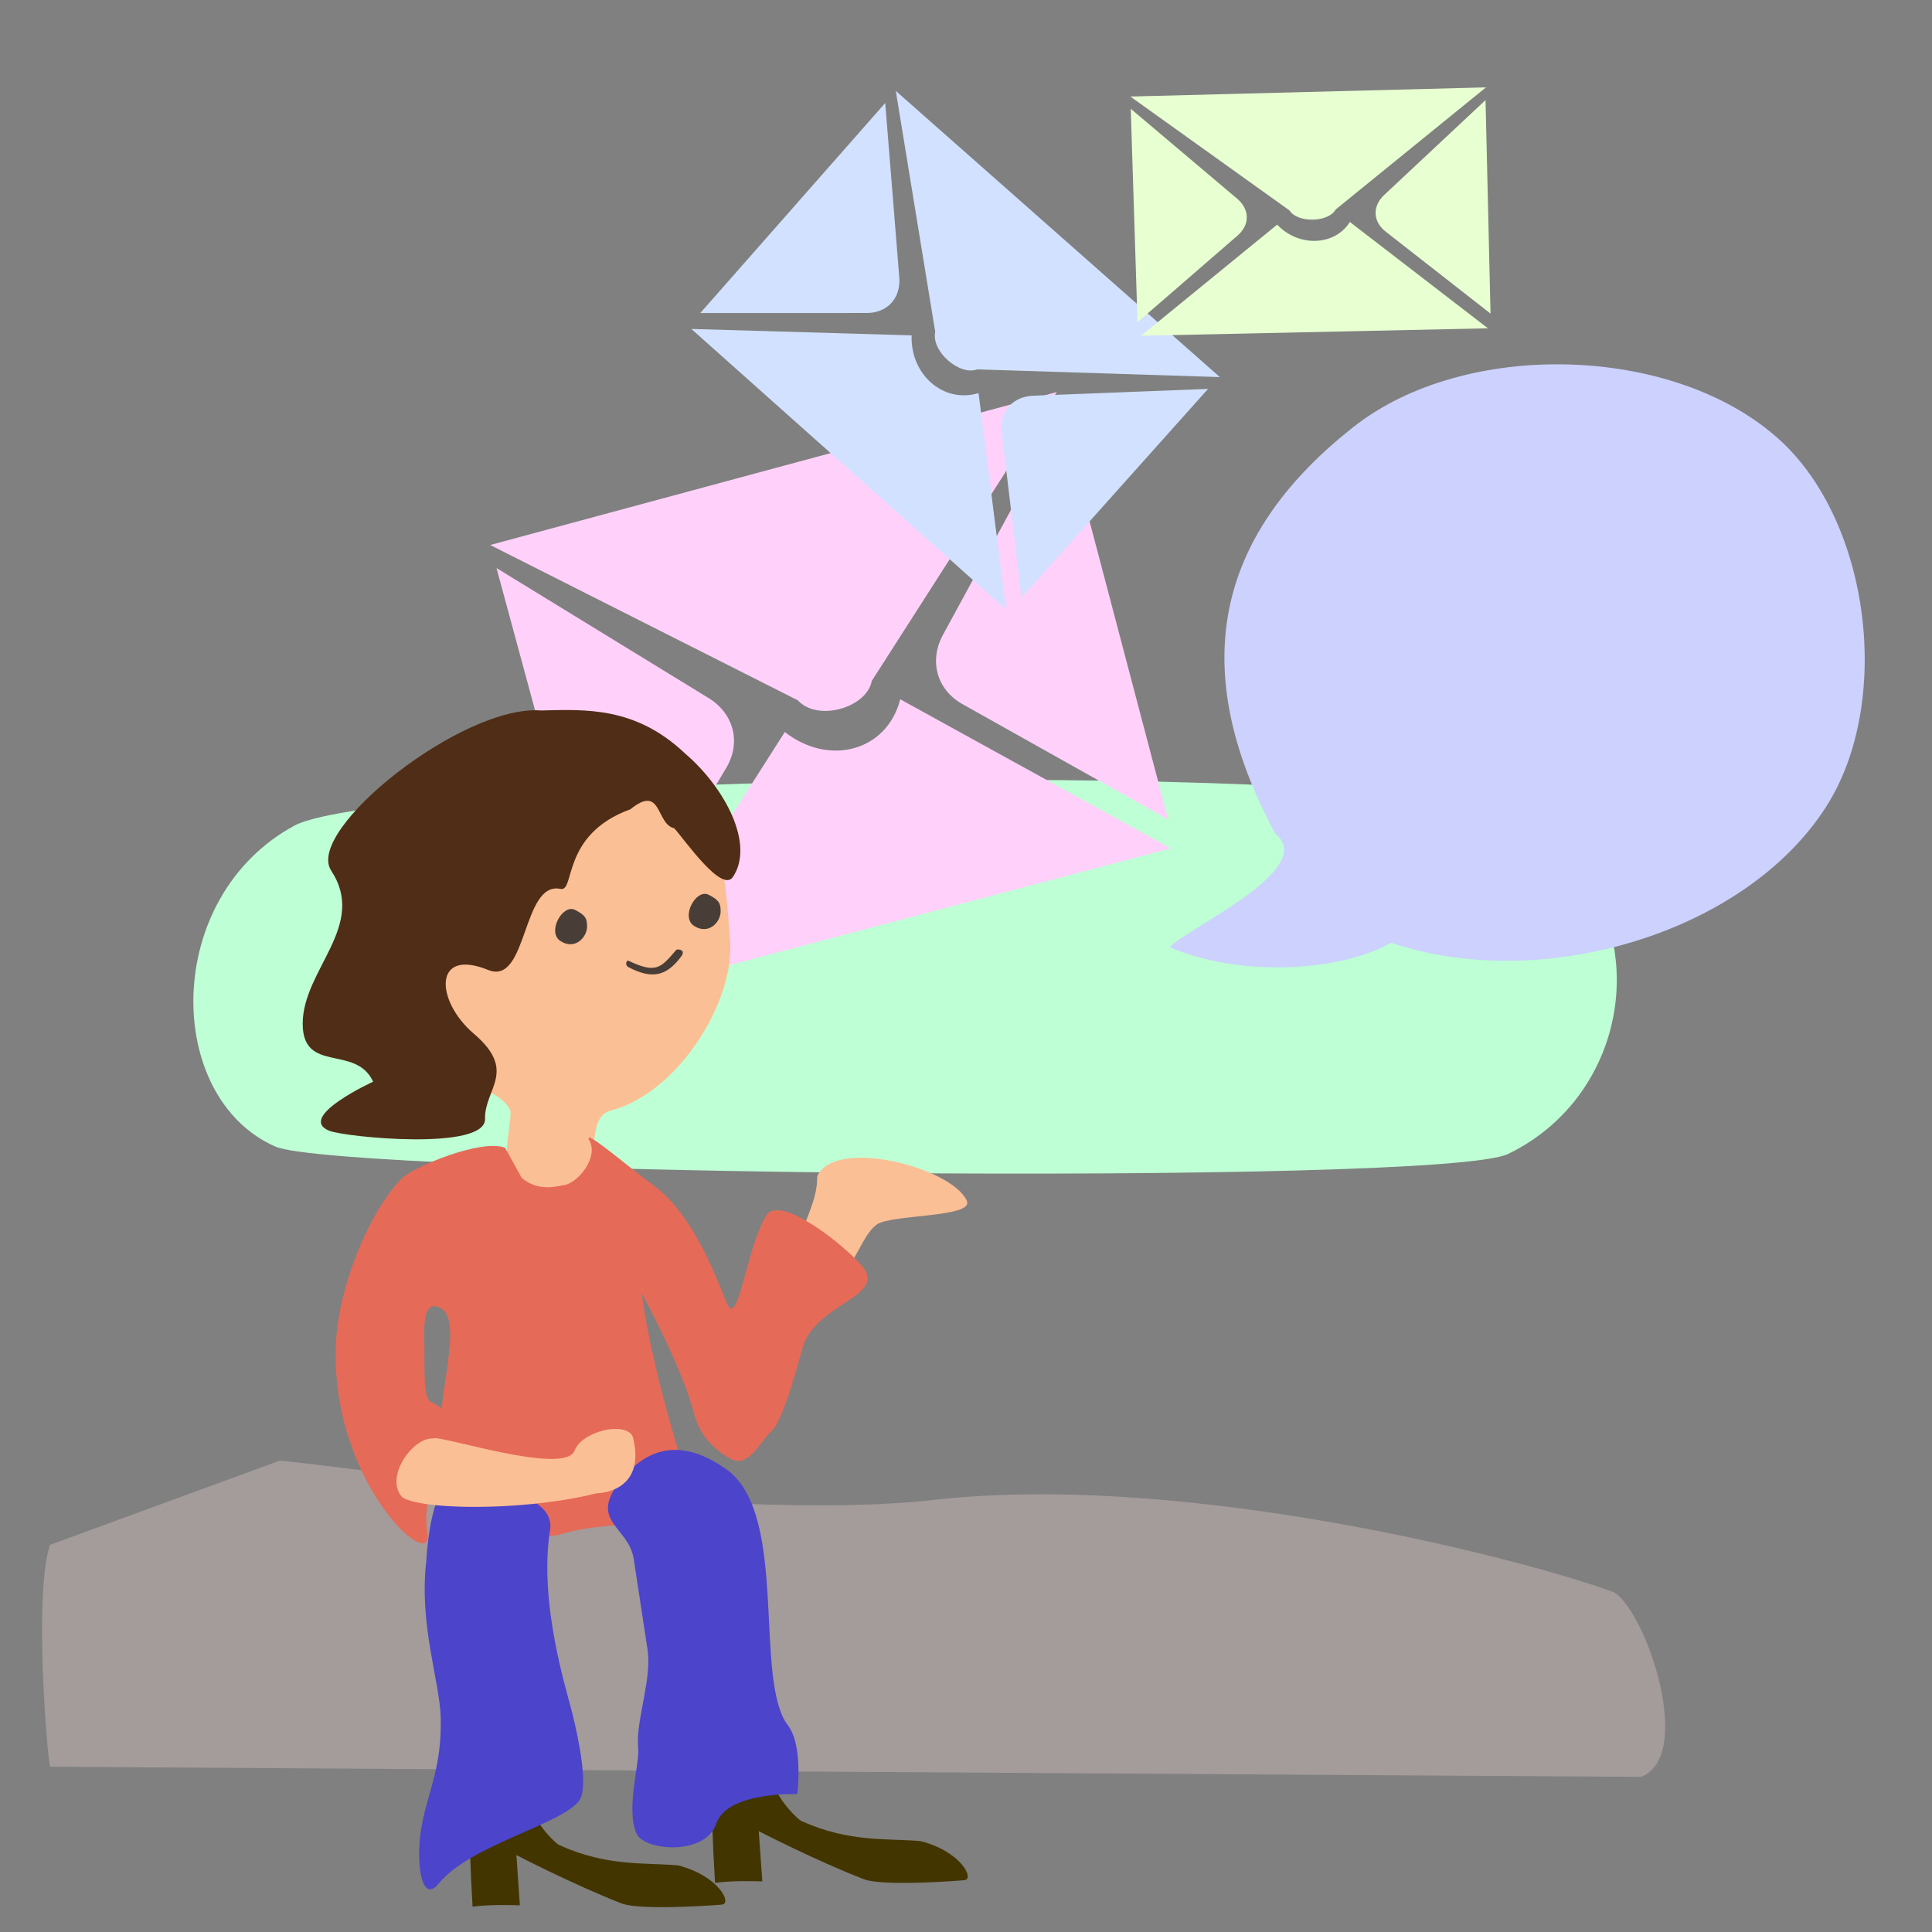
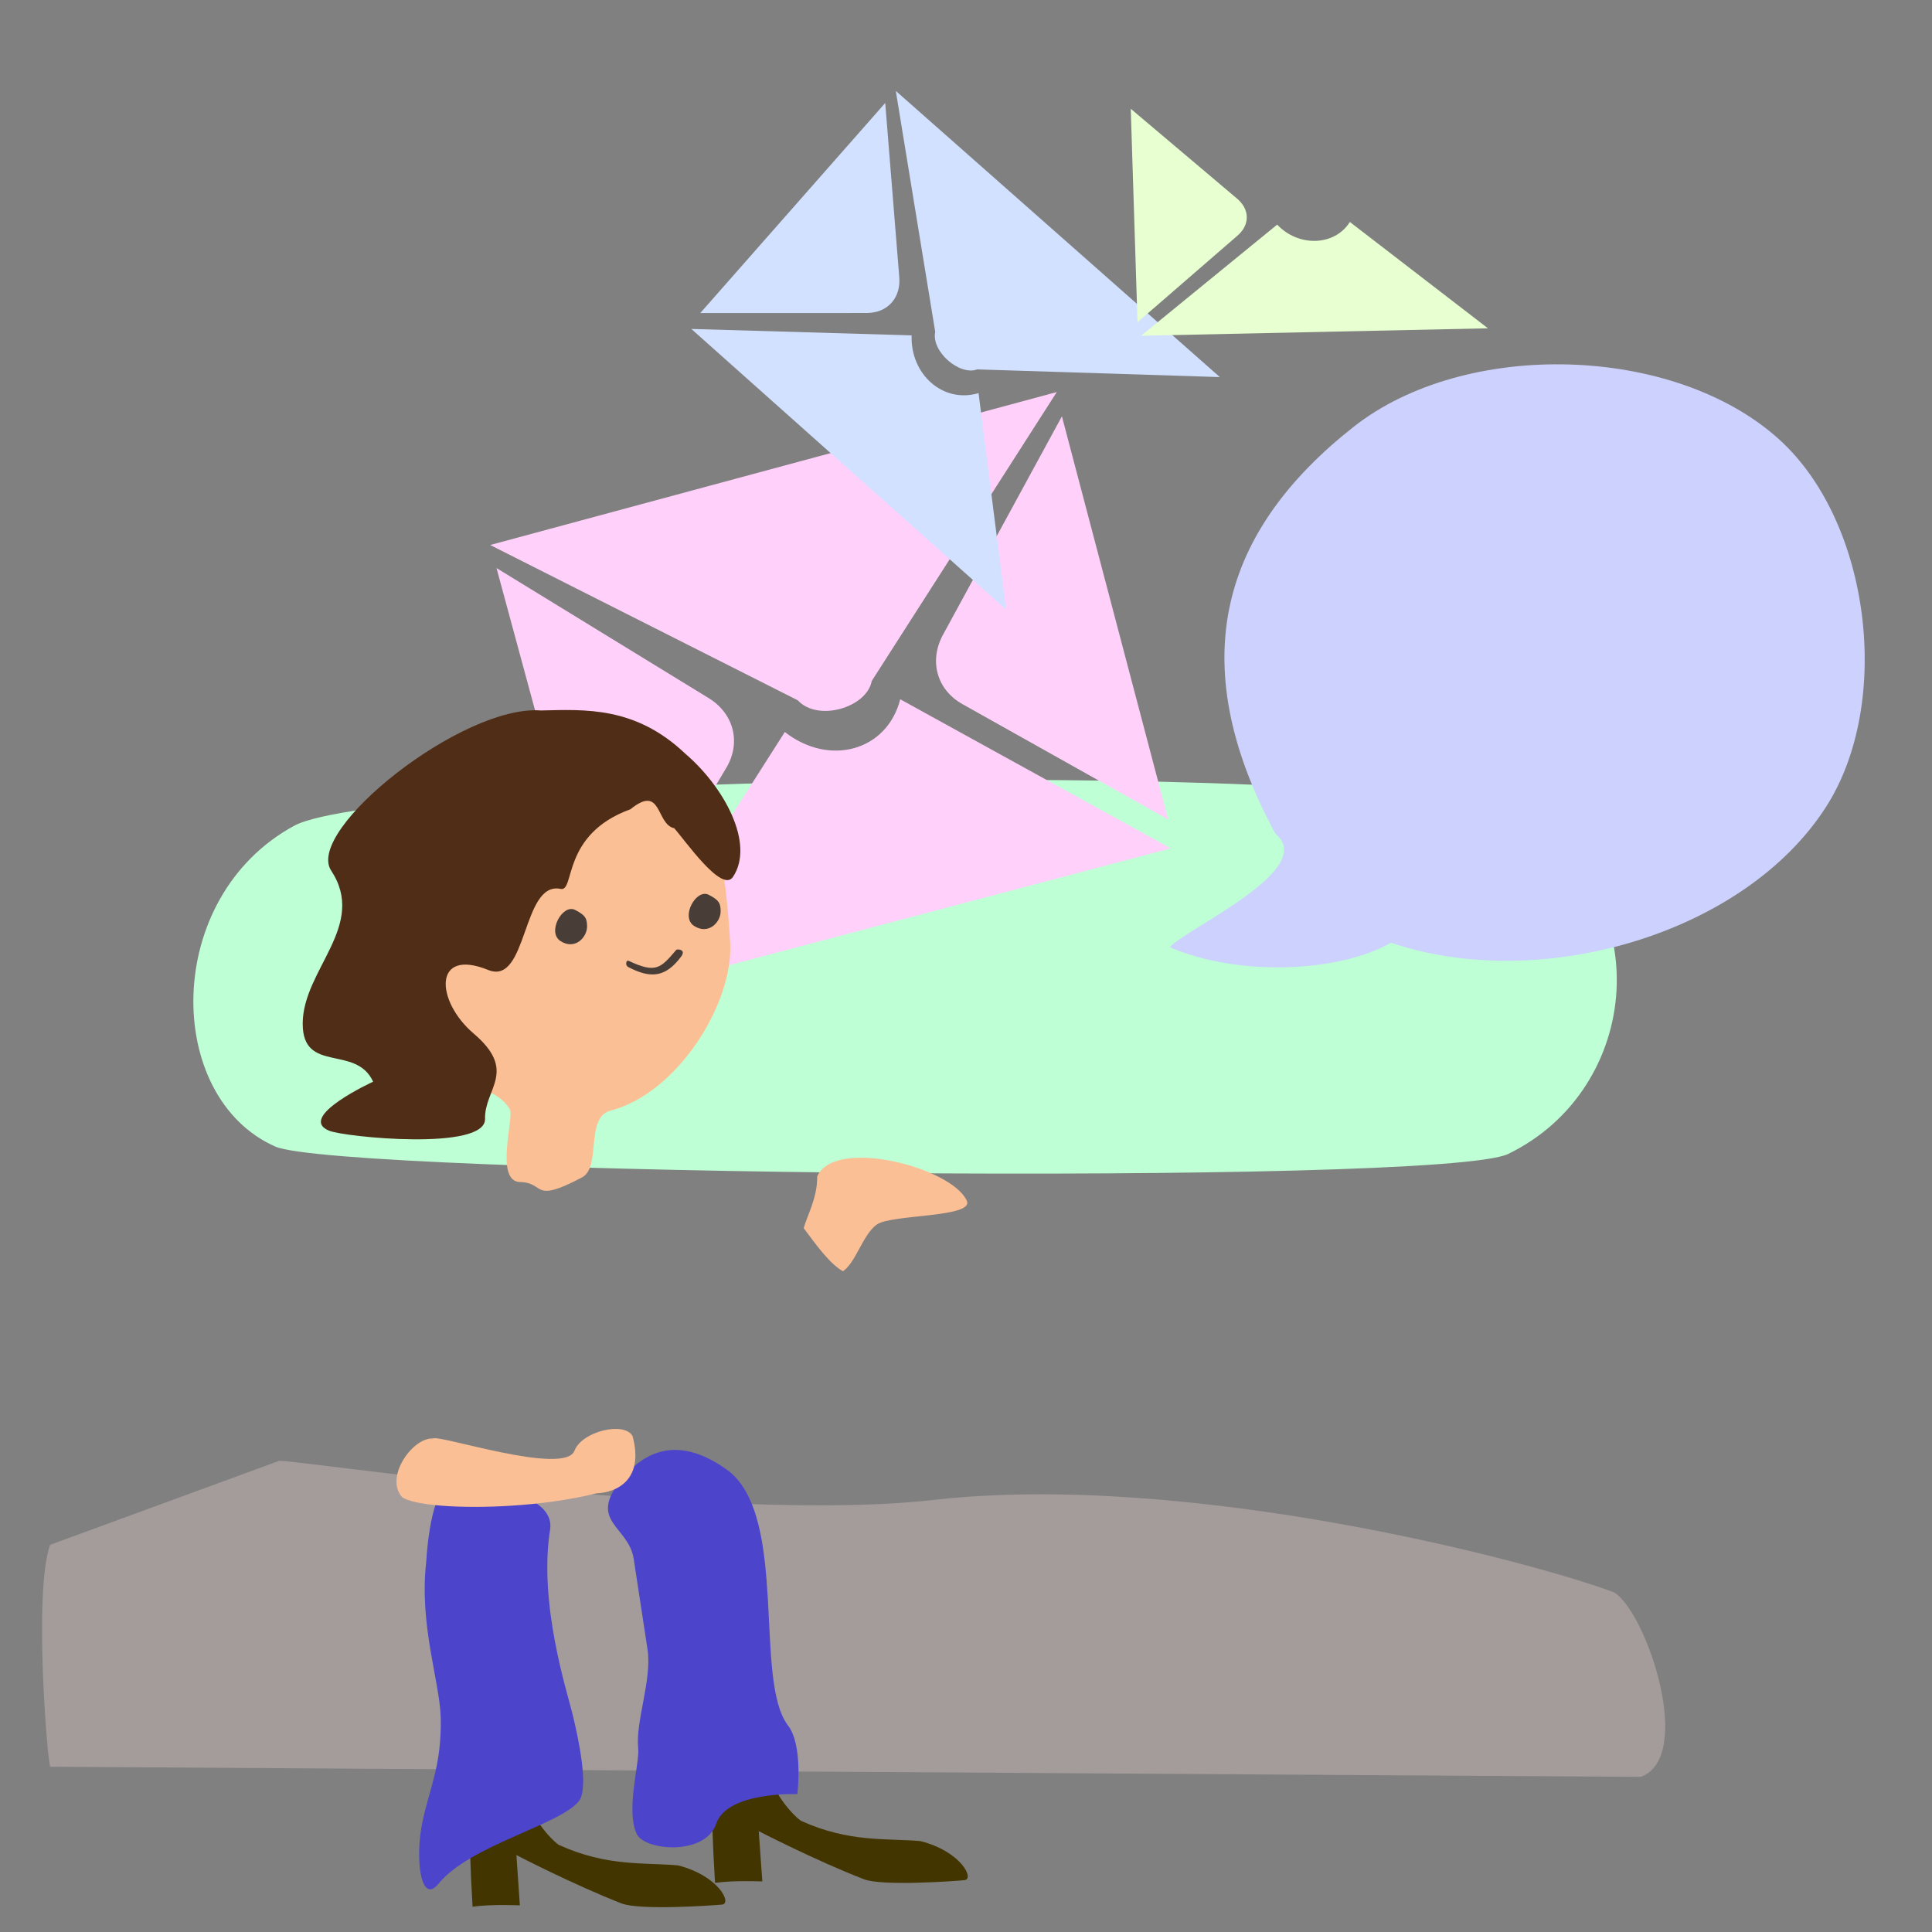
<svg xmlns="http://www.w3.org/2000/svg" xmlns:ns1="http://www.inkscape.org/namespaces/inkscape" xmlns:ns2="http://sodipodi.sourceforge.net/DTD/sodipodi-0.dtd" width="250mm" height="250mm" viewBox="0 0 250 250" version="1.1" id="svg1" ns1:version="1.3.2 (091e20e, 2023-11-25, custom)" ns2:docname="support.svg">
  <rect x="0" y="0" width="250" height="250" fill="#808080" stroke="none" />
  <ns2:namedview id="namedview1" pagecolor="#ffffff" bordercolor="#666666" borderopacity="1.0" ns1:showpageshadow="2" ns1:pageopacity="0.0" ns1:pagecheckerboard="0" ns1:deskcolor="#d1d1d1" ns1:document-units="mm" showgrid="false" ns1:zoom="0.49764326" ns1:cx="92.435694" ns1:cy="472.22583" ns1:window-width="1920" ns1:window-height="991" ns1:window-x="2391" ns1:window-y="-9" ns1:window-maximized="1" ns1:current-layer="layer1">
    <ns1:grid id="grid1" units="px" originx="0" originy="0" spacingx="0.265" spacingy="0.265" empcolor="#3f3fff" empopacity="0.251" color="#3f3fff" opacity="0.125" empspacing="5" dotted="false" gridanglex="30" gridanglez="30" visible="false" />
  </ns2:namedview>
  <defs id="defs1" />
  <g ns1:label="bg" ns1:groupmode="layer" id="layer1" style="display:inline">
    <path id="rect4" style="fill:#beffd5;fill-opacity:1;stroke-width:0.465" d="m 38.081,106.845 c 11.853,-6.424 144.807,-8.917 158.938,-0.845 17.599,10.053 15.421,34.941 -1.858,43.318 -8.716,4.226 -151.278,2.695 -159.54,-0.954 -14.412,-6.365 -14.635,-32.254 2.46,-41.519 z" ns2:nodetypes="sssss" />
    <path id="rect1" style="fill:#ccd1fd;fill-opacity:1;stroke-width:0.365" d="m 175.155,55.233 c 14.434,-11.377 41.51,-10.695 55.11,1.666 11.821,10.744 14.644,34.109 6.004,47.545 -10.626,16.526 -37.05,24.07 -56.269,17.546 -6.835,3.89 -19.859,4.38 -28.626,0.577 2.029,-2.371 19.29,-10.107 13.657,-14.683 -12.161,-22.56 -6.751,-39.352 10.122,-52.651 z" ns2:nodetypes="saacccs" />
    <g id="g2" transform="rotate(-14.965,-8.806,-70.267)">
      <path id="rect2" style="fill:#ffd1fa;fill-opacity:1;stroke-width:0.365" d="M 24.625,84.401 100.566,84.213 67.781,114.146 c -1.509,3.174 -8.13,3.338 -9.885,-0.046 z" ns2:nodetypes="ccccc" />
      <path id="rect2-2" style="fill:#ffd1fa;fill-opacity:1;stroke-width:0.365" d="m 24.83,141.444 -0.188,-53.949 22.039,23.199 c 2.798,2.825 2.774,6.814 -0.046,9.509 z" ns2:nodetypes="ccccc" />
      <path id="rect2-2-7" style="fill:#ffd1fa;fill-opacity:1;stroke-width:0.365" d="m 100.207,141.371 0.188,-53.949 -22.039,23.199 c -2.798,2.825 -2.774,6.814 0.046,9.509 z" ns2:nodetypes="ccccc" />
      <path id="rect2-4" style="fill:#ffd1fa;fill-opacity:1;stroke-width:0.365" d="m 25.506,144.879 74.062,0.188 -28.838,-27.678 c -3.389,6.037 -11.138,6.06 -15.524,0.234 z" ns2:nodetypes="ccccc" />
    </g>
    <g id="g3" transform="rotate(41.579,308.397,123.029)">
      <path id="rect2-1" style="fill:#d1e1ff;fill-opacity:1;stroke-width:0.257" d="m 90.571,167.537 55.942,-0.126 -24.151,20.096 c -1.112,2.131 -5.989,2.241 -7.282,-0.031 z" ns2:nodetypes="ccccc" />
      <path id="rect2-2-8" style="fill:#d1e1ff;fill-opacity:1;stroke-width:0.257" d="m 90.722,205.833 -0.138,-36.218 16.235,15.574 c 2.061,1.897 2.044,4.575 -0.034,6.384 z" ns2:nodetypes="ccccc" />
-       <path id="rect2-2-7-2" style="fill:#d1e1ff;fill-opacity:1;stroke-width:0.257" d="m 146.248,205.784 0.138,-36.218 -16.235,15.574 c -2.061,1.897 -2.044,4.575 0.034,6.384 z" ns2:nodetypes="ccccc" />
      <path id="rect2-4-0" style="fill:#d1e1ff;fill-opacity:1;stroke-width:0.257" d="m 91.22,208.139 54.557,0.126 -21.243,-18.581 c -2.497,4.053 -8.204,4.069 -11.436,0.157 z" ns2:nodetypes="ccccc" />
    </g>
    <g id="g4" transform="matrix(0.823,0,0,0.763,17.553,-9.766)">
-       <path id="rect2-1-7" style="fill:#e7ffd1;fill-opacity:1;stroke-width:0.257" d="m 156.393,29.171 55.921,-1.554 -23.63,20.705 c -1.057,2.158 -5.93,2.393 -7.28,0.155 z" ns2:nodetypes="ccccc" />
      <path id="rect2-2-8-3" style="fill:#e7ffd1;fill-opacity:1;stroke-width:0.257" d="m 157.522,67.45 -1.063,-36.203 16.627,15.155 c 2.109,1.843 2.16,4.521 0.129,6.382 z" ns2:nodetypes="ccccc" />
-       <path id="rect2-2-7-2-9" style="fill:#e7ffd1;fill-opacity:1;stroke-width:0.257" d="m 213.028,65.984 -0.786,-36.21 -15.832,15.984 c -2.012,1.949 -1.926,4.625 0.197,6.381 z" ns2:nodetypes="ccccc" />
      <path id="rect2-4-0-4" style="fill:#e7ffd1;fill-opacity:1;stroke-width:0.257" d="m 158.078,69.743 54.543,-1.266 -21.711,-18.033 c -2.392,4.115 -8.098,4.277 -11.428,0.449 z" ns2:nodetypes="ccccc" />
    </g>
    <path id="rect3" style="fill:#a49b9b;stroke-width:1.406;fill-opacity:1" ns1:label="chair" d="m 36.087,189.044 c 0.319,-0.453 57.049,8.287 85.06,5.006 32.886,-3.599 76.67,7.868 87.753,12.013 4.294,2.808 10.36,21.296 3.428,23.864 L 6.484,228.615 c -0.378,-1.223 -2.144,-22.564 -0.007,-28.715 z" ns2:nodetypes="ccccccc" />
  </g>
  <g ns1:groupmode="layer" id="layer2" ns1:label="ppl">
    <path id="rect5-3" style="display:inline;fill:#fbbf95;fill-opacity:1;stroke-width:0.429;stroke:none;stroke-opacity:1;stroke-dasharray:none" d="m 103.999,158.922 c 0.4,-1.539 1.791,-3.927 1.746,-6.697 2.235,-5.101 17.378,-1.183 19.358,3.143 1.008,2.204 -9.771,1.74 -11.652,3.088 -1.798,1.288 -2.703,4.923 -4.376,6.048 -1.754,-1.011 -3.476,-3.442 -5.077,-5.582 z" ns2:nodetypes="ccsscc" />
    <path id="rect2-8-1" style="display:inline;fill:#423500;fill-opacity:1;stroke-width:1.429" d="m 69.032,234.572 c 0.637,1.725 2.799,3.939 3.348,4.187 6.21,2.81 11.035,2.227 15.361,2.621 5.265,1.341 7.035,4.966 5.679,5.072 -1.248,0.115 -10.608,0.781 -13.01,-0.155 -6.238,-2.432 -13.587,-6.249 -13.587,-6.249 l 0.448,6.503 c 0,0 -3.711,-0.171 -6.12,0.175 -0.293,-4.845 -0.46,-10.013 -0.306,-11.272 z" ns2:nodetypes="csccsccccc" />
    <path id="rect2-8-1-7" style="display:inline;fill:#423500;fill-opacity:1;stroke-width:1.429" d="m 100.375,231.473 c 0.641,1.724 2.809,3.932 3.358,4.179 6.217,2.795 11.04,2.2 15.368,2.584 5.268,1.328 7.047,4.949 5.692,5.058 -1.248,0.118 -10.607,0.807 -13.01,-0.124 -6.244,-2.417 -13.602,-6.217 -13.602,-6.217 l 0.464,6.502 c 0,0 -3.711,-0.162 -6.12,0.189 -0.305,-4.845 -0.484,-10.012 -0.333,-11.271 z" ns2:nodetypes="csccsccccc" />
    <path id="path1" style="display:inline;fill:#fbbf95;fill-opacity:1;stroke:none;stroke-width:0.429;stroke-dasharray:none;stroke-opacity:1" d="m 62.926,96.602 c -9.461,2.712 -12.597,10.204 -14.424,15.304 -2.298,6.417 -0.546,18.225 6.253,24.74 4.414,4.229 9.297,3.61 11.22,6.91 0.581,0.996 -2.025,9.335 1.331,9.401 3.309,0.066 1.435,2.867 7.995,-0.595 2.579,-1.361 0.339,-7.778 3.731,-8.657 8.627,-2.236 15.981,-13.944 15.445,-21.893 -0.642,-9.523 -1.432,-15.602 -6.043,-20.737 -6.395,-7.121 -17.072,-6.89 -25.508,-4.472 z" ns2:nodetypes="ssssssssss" />
-     <path id="rect1-6" style="display:inline;fill:#e66a58;fill-opacity:1;stroke-width:0.846" d="m 65.354,148.515 c -3.195,-1.184 -11.828,2.534 -13.219,3.852 -4.005,3.792 -8.167,13.518 -8.628,20.916 -1.137,18.235 12.691,30.63 11.799,25.117 -1.199,-7.412 5.738,-14.826 0.551,-16.937 -1.182,-0.481 -0.855,-3.97 -0.962,-8.163 -0.068,-2.646 0.173,-5.104 2.123,-4.035 3.723,2.042 -2.54,16.807 1.354,18.45 4.896,0.404 8.176,12.576 14.01,10.861 5.631,-1.655 9.471,-0.853 14.69,-2.361 4.348,-1.791 3.108,-0.556 0.46,-9.294 0,0 -3.469,-11.404 -4.495,-19.575 0,0 5.224,9.484 6.812,15.721 0.804,3.158 3.383,5.138 5.023,5.845 2.063,0.889 3.72,-2.664 4.976,-3.738 1.578,-1.437 3.706,-9.757 4.003,-10.783 1.662,-5.735 10.976,-6.613 7.747,-10.509 -2.172,-2.621 -10.732,-9.522 -12.486,-6.556 -2.589,4.378 -3.608,14.888 -5.103,11.219 -1.633,-4.007 -4.469,-11.587 -9.585,-15.265 -2.773,-1.993 -9.17,-7.54 -8.165,-5.718 1.273,2.31 -1.644,5.599 -3.256,5.787 -0.713,0.083 -3.283,0.981 -5.508,-0.944 z" ns2:nodetypes="csssssscscsssscssssssscc" />
    <path id="rect2-5" style="display:inline;fill:#4c44cb;fill-opacity:1;stroke-width:1.671" d="m 71.18,197.956 c -1.52,9.527 2.223,21.031 2.899,23.814 0.802,3.303 2.157,9.646 0.814,11.309 -2.511,3.11 -14.067,5.657 -18.153,10.682 -2.287,2.812 -3.087,-3.219 -2.067,-8.057 0.941,-4.467 2.498,-7.269 2.357,-13.492 -0.15,-4.738 -2.816,-11.995 -1.871,-20.156 0.26,-4.257 1.234,-10.571 3.876,-10.326 4.047,0.375 12.865,1.721 12.146,6.226 z" ns2:nodetypes="sssssccss" />
    <path id="rect2-7" style="display:inline;fill:#4c44cb;fill-opacity:1;stroke-width:1.671" d="m 83.789,213.424 c 0.603,3.947 -1.585,9.337 -1.206,12.816 0.208,1.902 -1.632,7.902 -0.205,11.053 0.995,2.196 8.885,2.892 10.304,-1.312 1.414,-4.189 10.495,-3.824 10.495,-3.824 0,0 0.779,-6.335 -1.222,-8.895 -4.434,-5.843 0.057,-26.725 -7.619,-32.882 -6.636,-4.898 -11.067,-2.52 -14.065,1.252 -4.187,5.269 1.085,5.859 1.731,10.093 z" ns2:nodetypes="sssscccsss" />
    <path id="rect5" style="display:inline;fill:#fbbf95;fill-opacity:1;stroke:none;stroke-width:0.409;stroke-dasharray:none;stroke-opacity:1" d="m 56.006,186.141 c -2.618,-0.128 -6.261,4.988 -3.985,7.578 1.477,1.075 7.518,1.533 14.105,1.12 3.756,-0.236 7.689,-0.755 11.053,-1.604 2.74,-0.094 6.192,-1.865 4.669,-7.415 -1.065,-1.919 -6.547,-0.61 -7.509,1.898 -1.267,3.302 -17.629,-2.152 -18.333,-1.577 z" ns2:nodetypes="ccsccsc" />
  </g>
  <g ns1:groupmode="layer" id="layer3" ns1:label="ppl 1">
    <path id="path6" style="fill:#483e37;stroke-width:0.892" d="m 74.413,117.742 c 1.371,0.698 1.522,1.112 1.555,2.056 0.052,1.476 -1.566,3.198 -3.448,1.97 -1.772,-1.156 0.278,-4.848 1.893,-4.026 z" ns2:nodetypes="ssss" />
    <path id="path6-1" style="fill:#483e37;stroke-width:0.892" d="m 91.697,115.782 c 1.371,0.698 1.522,1.112 1.555,2.056 0.052,1.476 -1.566,3.198 -3.448,1.97 -1.772,-1.156 0.278,-4.848 1.893,-4.026 z" ns2:nodetypes="ssss" />
    <path id="path6-5" style="fill:#483e37;stroke-width:0.448" d="m 81.296,125.136 c 2.978,1.565 4.878,1.284 6.844,-1.357 0.703,-0.944 -0.521,-0.991 -0.624,-0.872 -2.023,2.35 -2.595,3.109 -6.168,1.424 -0.325,-0.153 -0.503,0.569 -0.053,0.806 z" ns2:nodetypes="sssss" />
    <path id="rect7" style="fill:#502d16;stroke-width:1.424" d="m 42.831,112.62 c 4.746,7.153 -3.636,12.824 -3.661,19.814 -0.024,6.559 6.886,2.675 9.112,7.538 0,0 -9.933,4.552 -5.716,6.333 1.977,0.835 20.306,2.665 20.198,-1.525 -0.1,-3.885 4.268,-6.15 -1.474,-11.04 -4.924,-4.193 -5.302,-11.144 1.885,-8.226 5.135,2.085 4.341,-11.556 9.365,-10.489 1.904,0.404 0.049,-7.049 9.034,-10.305 4.107,-3.335 3.285,1.95 5.668,2.451 1.45,1.624 6.17,8.438 7.598,6.307 C 97.71,109.193 93.711,101.833 88.677,97.527 82.185,91.361 75.659,91.813 69.999,91.934 59.849,91.149 39.506,107.354 42.831,112.62 Z" ns2:nodetypes="csssssssccsccc" />
  </g>
</svg>